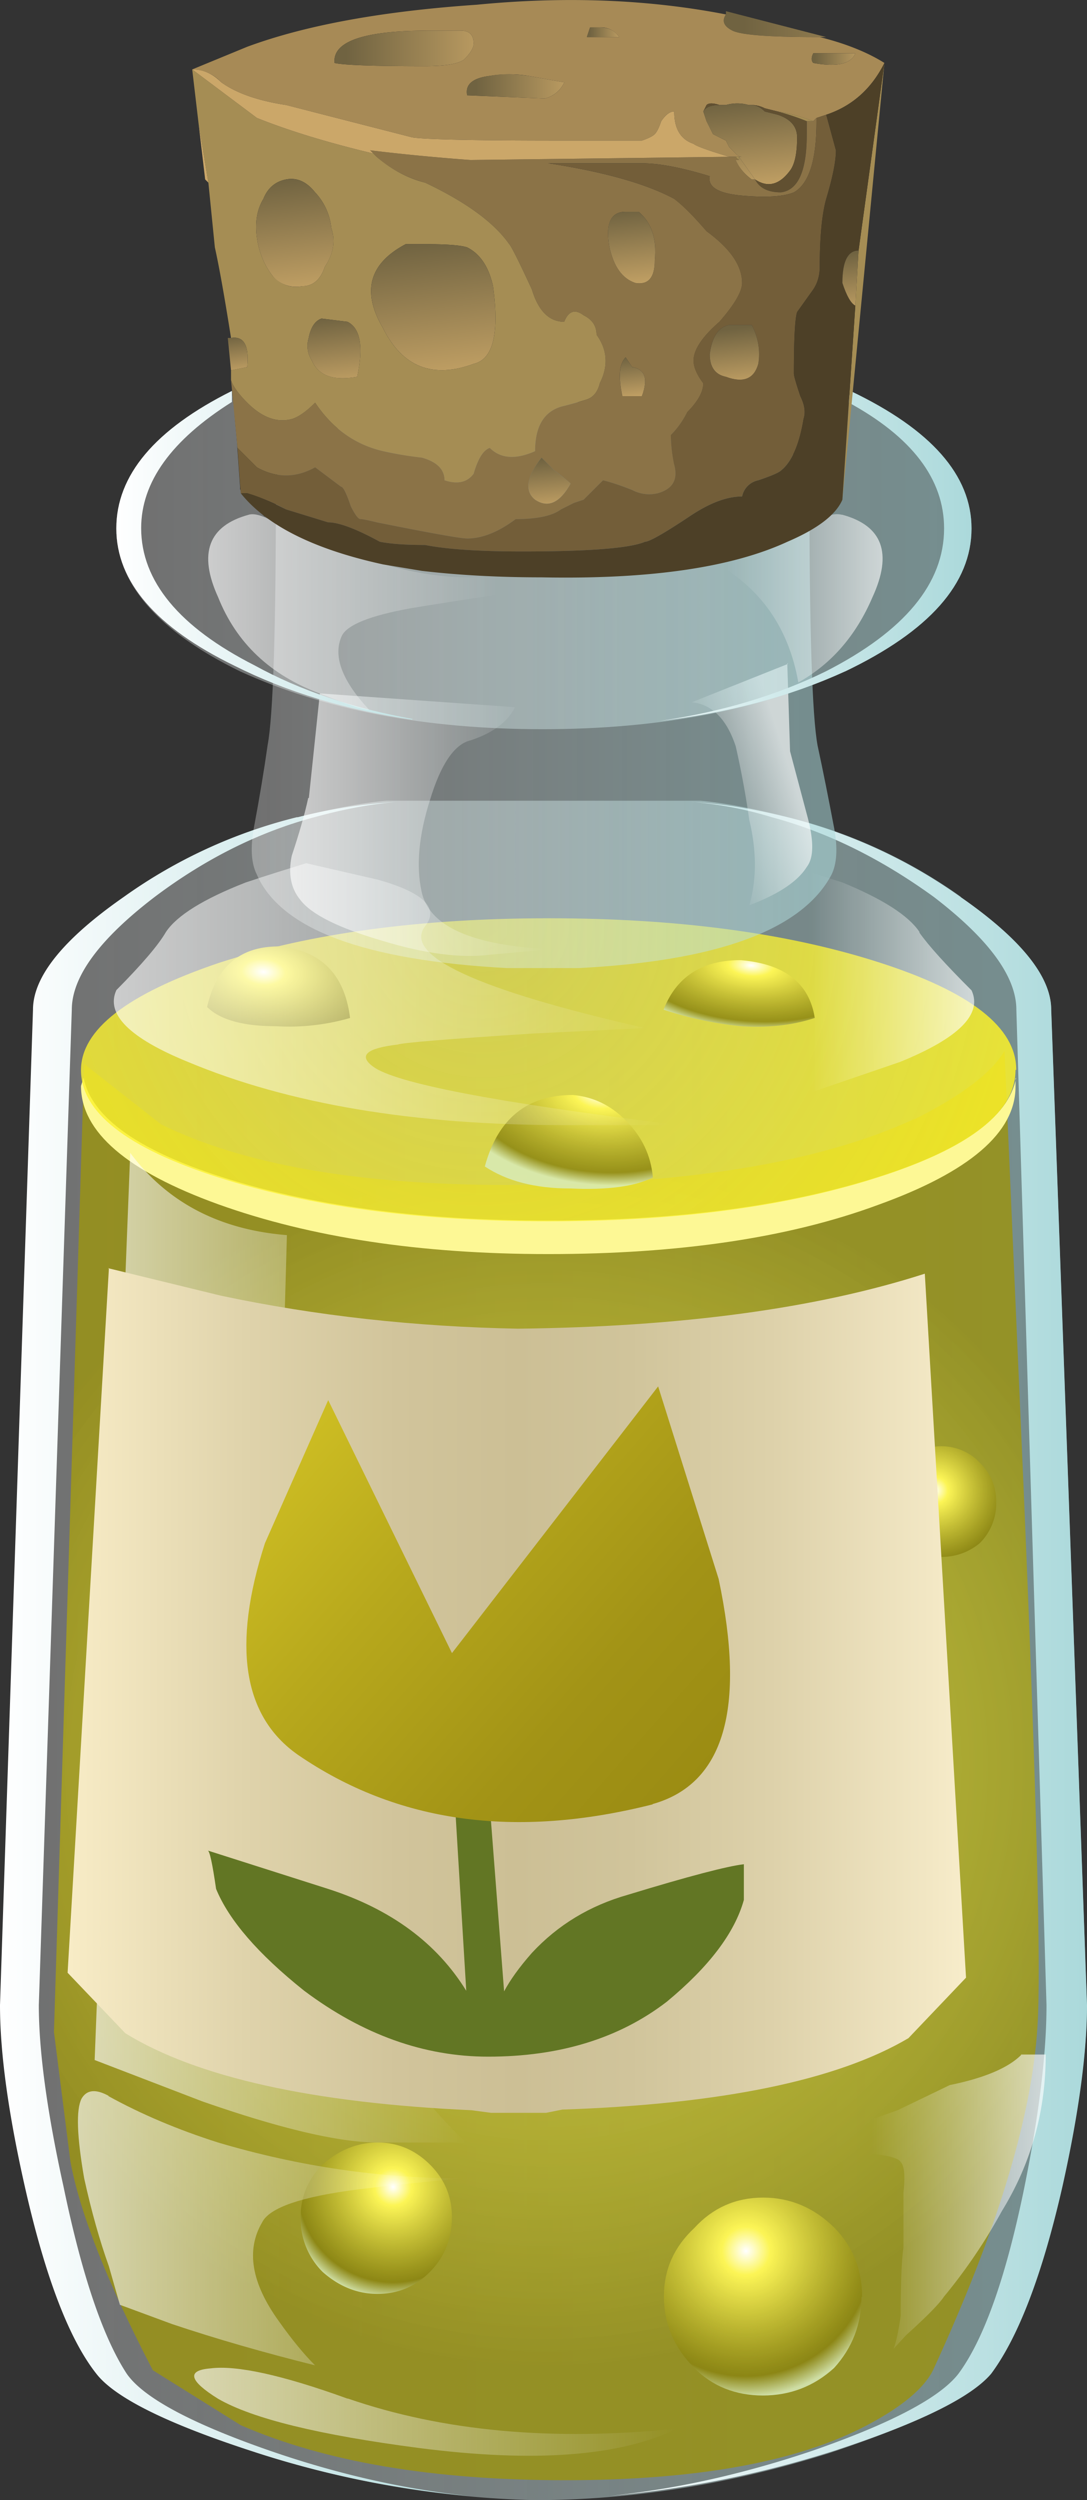
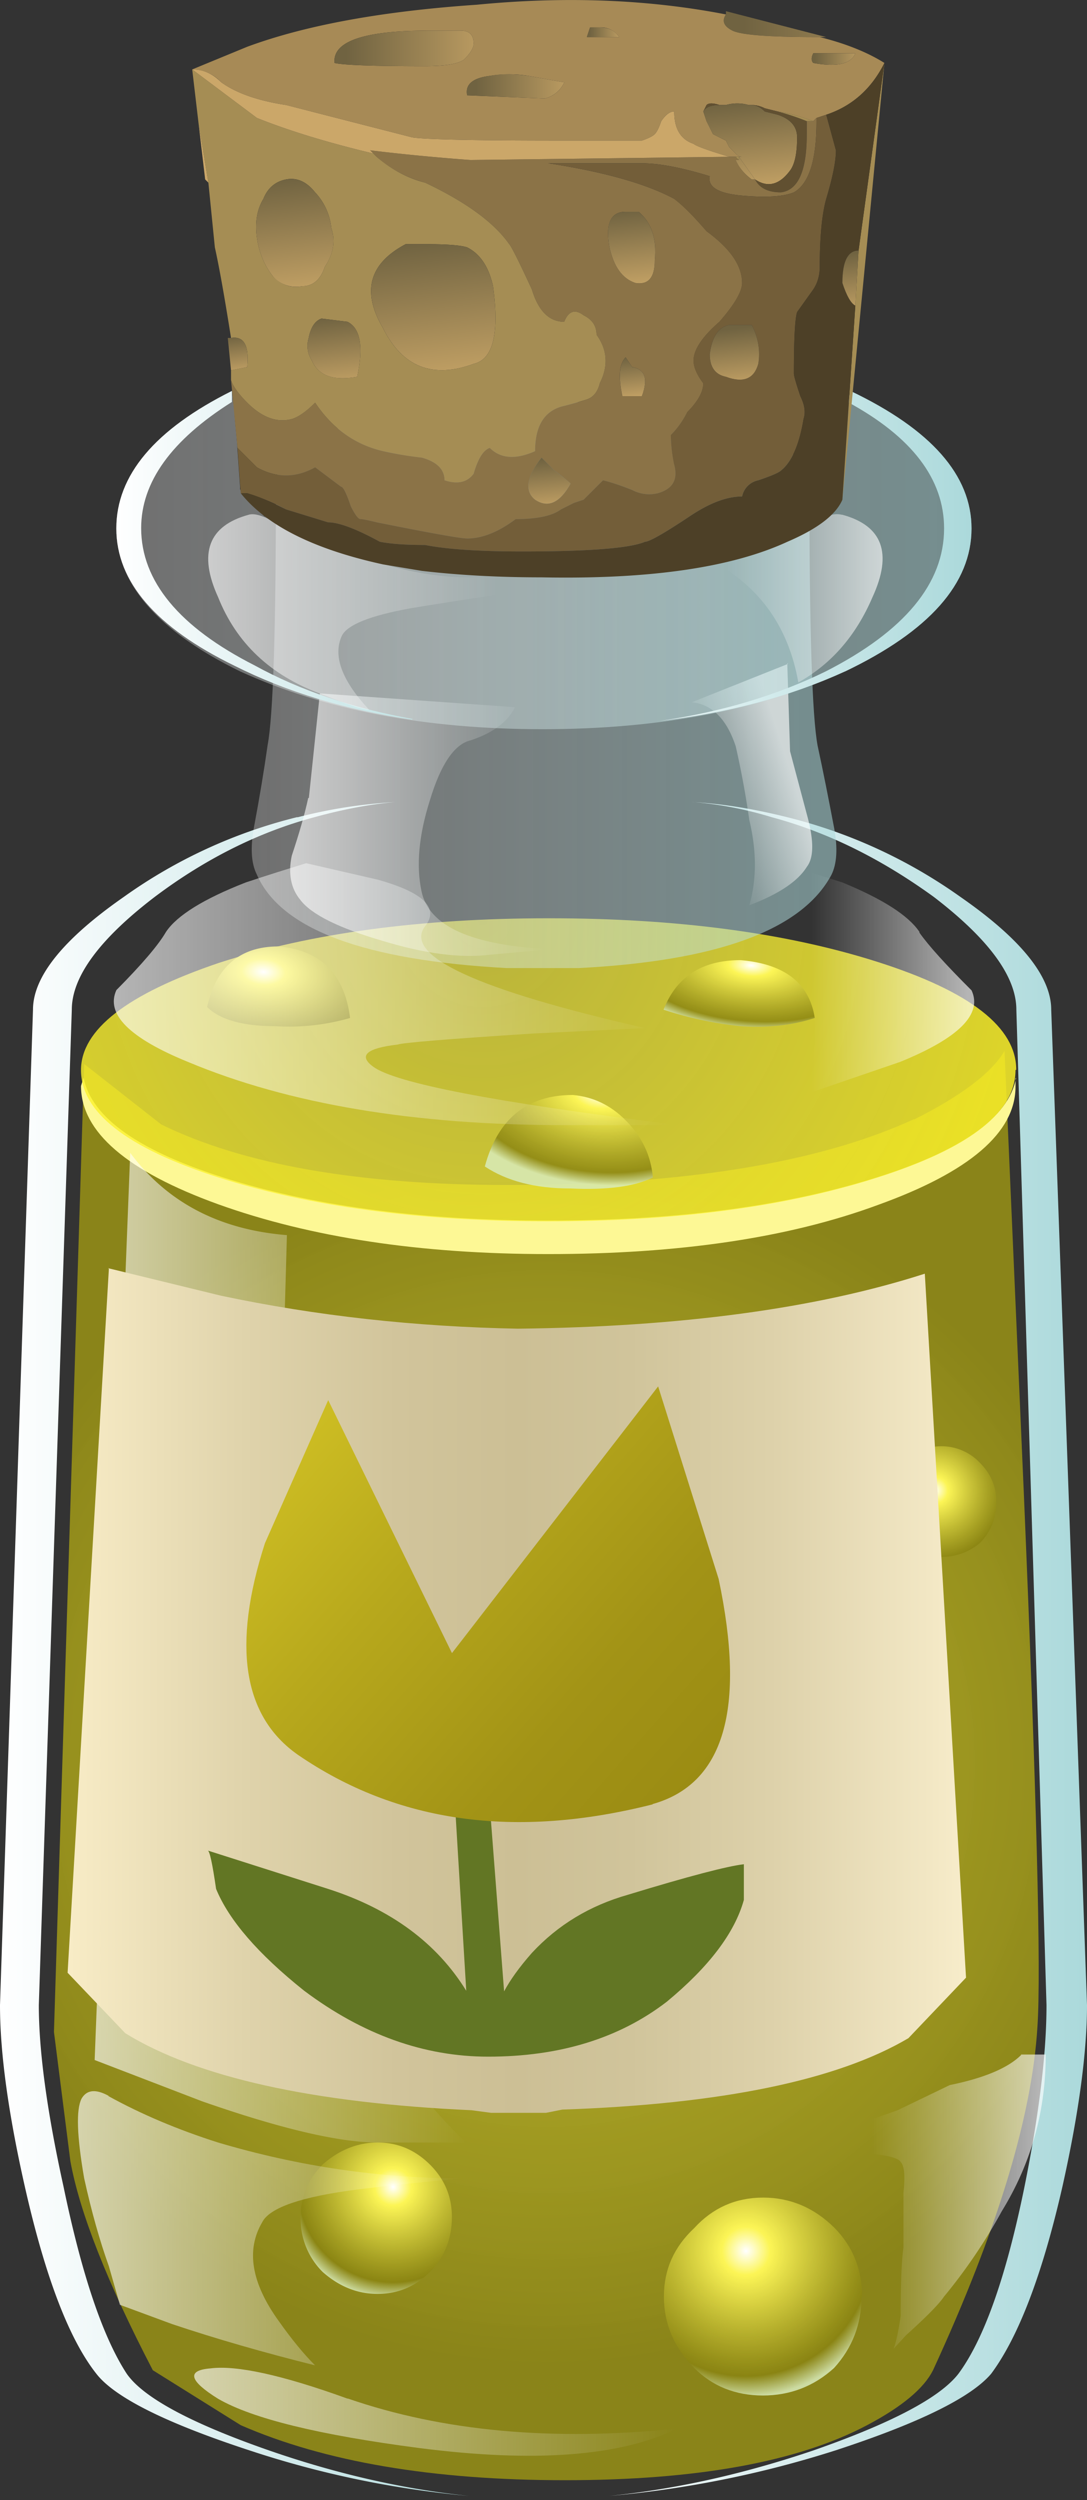
<svg xmlns="http://www.w3.org/2000/svg" viewBox="0 0 16.802 38.639">
  <rect x="0" y="0" width="16.802" height="38.639" fill="#333333" stroke="none" />
  <g transform="translate(-1.429 -6.777)">
    <linearGradient id="a" y2="776.65" gradientUnits="userSpaceOnUse" x2="273.3" gradientTransform="matrix(.85 0 0 .85 -214.45 -627.85)" y1="776.65" x1="254.1">
      <stop stop-color="#fff" stop-opacity=".298" offset="0" />
      <stop stop-color="#ABD9DB" stop-opacity=".549" offset="1" />
    </linearGradient>
-     <path d="M16.275 20.64c.936.65 1.402 1.232 1.402 1.742l.553 15.384c0 .71-.128 1.644-.383 2.806-.31 1.36-.68 2.323-1.104 2.89-.312.368-1.147.78-2.508 1.232-1.53.48-3.045.723-4.547.723a14.954 14.954 0 01-4.377-.765c-1.3-.425-2.09-.822-2.38-1.19-.42-.538-.79-1.502-1.1-2.89-.25-1.134-.38-2.068-.38-2.806l.51-15.384c0-.51.47-1.09 1.405-1.742a7.875 7.875 0 012.678-1.233c.567-.142 1.02-.227 1.36-.255h4.846c.34.028.793.113 1.36.255a7.858 7.858 0 012.675 1.233z" fill="url(#a)" fill-rule="evenodd" />
    <radialGradient id="b" gradientUnits="userSpaceOnUse" cy="778.75" cx="263.91" gradientTransform="matrix(.85 0 0 -.85 -214.45 695.99)" r="11.164">
      <stop stop-color="#FBF128" stop-opacity=".667" offset="0" />
      <stop stop-color="#999214" stop-opacity=".847" offset=".988" />
    </radialGradient>
    <path d="M15.553 24.082c.737-.37 1.204-.723 1.403-1.063l.297 6.8c.198 4.67.27 7.43.212 8.28-.084 1.39-.623 3.16-1.614 5.31-.14.28-.48.565-1.02.85-1.07.566-2.63.85-4.67.85s-3.71-.283-5.01-.85l-1.36-.85c-.707-1.36-1.13-2.438-1.274-3.23l-.254-1.998.467-14.96 1.19.934c1.273.624 3.06.936 5.353.936 2.72 0 4.815-.34 6.29-1.02z" fill="url(#b)" fill-rule="evenodd" />
    <path d="M17.126 23.444v.128c0 .708-.71 1.317-2.125 1.827-1.38.51-3.08.76-5.1.76-1.98 0-3.68-.26-5.1-.77-1.41-.51-2.12-1.12-2.12-1.828l.04-.13c.12.624.87 1.148 2.25 1.573s3.04.637 4.93.637c1.93 0 3.59-.21 4.98-.636 1.39-.424 2.14-.95 2.254-1.57z" fill="#fdf895" fill-rule="evenodd" />
    <radialGradient id="c" gradientUnits="userSpaceOnUse" cy="535.08" cx="604.34" gradientTransform="matrix(.74 .419 .419 -.74 -662.52 163.74)" r="9.896">
      <stop stop-color="#FCF33F" stop-opacity=".667" offset="0" />
      <stop stop-color="#FBF128" stop-opacity=".847" offset=".988" />
    </radialGradient>
    <path d="M17.126 23.316c0 .65-.71 1.204-2.125 1.657-1.41.453-3.11.68-5.1.68-1.98 0-3.68-.227-5.1-.68-1.41-.453-2.12-1.006-2.12-1.657 0-.624.71-1.175 2.13-1.657 1.417-.46 3.117-.69 5.1-.69s3.684.226 5.1.68c1.417.454 2.126 1.006 2.126 1.66z" fill="url(#c)" fill-rule="evenodd" />
    <radialGradient id="d" gradientUnits="userSpaceOnUse" cy="163.71" cx="812.25" gradientTransform="matrix(.422 .738 .738 -.422 -456.08 -489.78)" r="2.016">
      <stop stop-color="#fff" offset="0" />
      <stop stop-color="#FCF556" offset=".165" />
      <stop stop-color="#8A8411" stop-opacity=".847" offset=".859" />
      <stop stop-color="#D8EBBA" stop-opacity=".847" offset="1" />
    </radialGradient>
    <path d="M8.414 41.04c0 .338-.114.622-.34.85s-.496.34-.808.34-.594-.114-.85-.34a1.157 1.157 0 01-.34-.85c0-.314.114-.582.34-.81.256-.226.54-.34.85-.34.312 0 .58.114.808.34s.34.497.34.81z" fill="url(#d)" fill-rule="evenodd" />
    <radialGradient id="e" gradientUnits="userSpaceOnUse" cy="157.8" cx="816.94" gradientTransform="matrix(.421 .738 .738 -.421 -447.43 -494.9)" r="2.648">
      <stop stop-color="#fff" offset="0" />
      <stop stop-color="#FCF556" offset=".165" />
      <stop stop-color="#8A8411" stop-opacity=".847" offset=".859" />
      <stop stop-color="#D8EBBA" stop-opacity=".847" offset="1" />
    </radialGradient>
    <path d="M14.746 42.27c0 .426-.142.794-.425 1.105-.31.283-.68.425-1.1.425s-.78-.142-1.06-.425c-.31-.312-.47-.68-.47-1.104s.16-.77.47-1.06c.284-.31.638-.47 1.064-.47.425 0 .793.16 1.105.47.283.29.425.64.425 1.07z" fill="url(#e)" fill-rule="evenodd" />
    <radialGradient id="f" gradientUnits="userSpaceOnUse" cy="146.73" cx="806.49" gradientTransform="matrix(.42 .739 .739 -.42 -431.28 -504.56)" r="1.467">
      <stop stop-color="#fff" offset="0" />
      <stop stop-color="#FCF556" offset=".165" />
      <stop stop-color="#8A8411" stop-opacity=".847" offset=".859" />
      <stop stop-color="#D8EBBA" stop-opacity=".847" offset="1" />
    </radialGradient>
    <path d="M16.828 29.99a.867.867 0 01-.255.637.913.913 0 01-.596.212c-.565 0-.85-.29-.85-.85 0-.23.085-.43.256-.6a.818.818 0 011.19-.007c.17.17.255.37.255.596z" fill="url(#f)" fill-rule="evenodd" />
    <radialGradient id="g" gradientUnits="userSpaceOnUse" cy="-314.73" cx="742.76" gradientTransform="matrix(-.063 .848 1.436 .106 504.25 -574.7)" r="1.429">
      <stop stop-color="#fff" offset="0" />
      <stop stop-color="#FCF556" offset=".165" />
      <stop stop-color="#8A8411" stop-opacity=".847" offset=".859" />
      <stop stop-color="#D8EBBA" stop-opacity=".847" offset="1" />
    </radialGradient>
    <path d="M5.693 22.637c-.51 0-.864-.1-1.063-.297.142-.624.51-.936 1.105-.936.65.058 1.02.425 1.105 1.106a3.4 3.4 0 01-1.147.127z" fill="url(#g)" fill-rule="evenodd" />
    <radialGradient id="h" gradientUnits="userSpaceOnUse" cy="-315.61" cx="743.06" gradientTransform="matrix(-.057 .848 1.428 .115 503.74 -570.14)" r="1.666">
      <stop stop-color="#fff" offset="0" />
      <stop stop-color="#FCF556" offset=".165" />
      <stop stop-color="#8A8411" stop-opacity=".847" offset=".859" />
      <stop stop-color="#D8EBBA" stop-opacity=".847" offset="1" />
    </radialGradient>
    <path d="M10.24 25.145c-.537 0-.977-.114-1.317-.34.2-.737.652-1.105 1.36-1.105.312.028.58.156.808.383.26.255.4.553.43.892-.28.14-.71.197-1.27.17z" fill="url(#h)" fill-rule="evenodd" />
    <radialGradient id="i" gradientUnits="userSpaceOnUse" cy="-321.73" cx="742.95" gradientTransform="matrix(-.061 .848 1.812 .131 641.33 -566.18)" r="1.178">
      <stop stop-color="#fff" offset="0" />
      <stop stop-color="#FCF556" offset=".165" />
      <stop stop-color="#8A8411" stop-opacity=".847" offset=".859" />
      <stop stop-color="#D8EBBA" stop-opacity=".847" offset="1" />
    </radialGradient>
    <path d="M12.876 22.637a5.602 5.602 0 01-1.19-.255c.198-.51.596-.766 1.19-.766.68.058 1.063.354 1.147.894-.34.113-.722.155-1.147.127z" fill="url(#i)" fill-rule="evenodd" />
    <linearGradient id="j" y2="776.6" gradientUnits="userSpaceOnUse" x2="262.47" gradientTransform="matrix(.85 0 0 .85 -214.45 -627.85)" y1="776.6" x1="255.72">
      <stop stop-color="#fff" stop-opacity=".639" offset="0" />
      <stop stop-color="#fff" stop-opacity="0" offset="1" />
    </linearGradient>
    <path d="M3.44 24.592c.568.765 1.376 1.19 2.424 1.274l-.042 1.487a95.292 95.292 0 01-.425 4.675c-.2 1.758.283 3.6 1.444 5.525.57.964 1.17 1.743 1.79 2.337H7.27c-.595 0-1.5-.212-2.72-.638l-1.658-.637.55-14.023z" fill="url(#j)" fill-rule="evenodd" />
    <linearGradient id="k" y2="776.62" gradientUnits="userSpaceOnUse" x2="263.71" gradientTransform="matrix(.85 0 0 .85 -214.45 -627.85)" y1="776.62" x1="253.99">
      <stop stop-color="#fff" offset="0" />
      <stop stop-color="#ABD9DB" offset="1" />
    </linearGradient>
    <path d="M6.034 19.407a7.678 7.678 0 011.508-.234c-.37.03-.786.106-1.253.234-.85.227-1.68.638-2.47 1.233-.85.65-1.28 1.232-1.28 1.742l-.51 15.384c0 .71.126 1.644.382 2.806.282 1.36.607 2.323.976 2.89.254.368.99.766 2.21 1.19 1.04.36 2.066.595 3.08.7a15.007 15.007 0 01-3.38-.7c-1.3-.425-2.096-.822-2.38-1.19-.424-.538-.79-1.502-1.104-2.89-.256-1.134-.384-2.068-.384-2.806l.51-15.384c0-.51.467-1.09 1.402-1.742a7.841 7.841 0 012.677-1.233z" fill="url(#k)" fill-rule="evenodd" />
    <linearGradient id="l" y2="776.62" gradientUnits="userSpaceOnUse" x2="273.73" gradientTransform="matrix(.85 0 0 .85 -214.45 -627.85)" y1="776.62" x1="263.88">
      <stop stop-color="#fff" offset="0" />
      <stop stop-color="#ABD9DB" offset="1" />
    </linearGradient>
    <path d="M12.132 19.173c.448.024.938.102 1.466.234a7.892 7.892 0 012.678 1.233c.936.65 1.402 1.232 1.402 1.742l.553 15.384c0 .71-.12 1.644-.38 2.806-.31 1.36-.68 2.323-1.1 2.89-.31.368-1.12.766-2.42 1.19a16.09 16.09 0 01-3.484.7c1.034-.105 2.08-.34 3.145-.7 1.22-.425 1.97-.822 2.253-1.19.397-.538.737-1.502 1.02-2.89.228-1.134.34-2.068.34-2.806l-.466-15.384c0-.51-.425-1.09-1.275-1.742-.82-.595-1.656-1.006-2.506-1.233a5.733 5.733 0 00-1.213-.234z" fill="url(#l)" fill-rule="evenodd" />
    <linearGradient id="m" y2="764.72" gradientUnits="userSpaceOnUse" x2="266.17" gradientTransform="matrix(.85 0 0 .85 -214.45 -627.85)" y1="764.72" x1="256.03">
      <stop stop-color="#fff" stop-opacity=".639" offset="0" />
      <stop stop-color="#fff" stop-opacity="0" offset="1" />
    </linearGradient>
    <path d="M11.813 24.166h-1.657c-2.324 0-4.264-.325-5.822-.977-.907-.37-1.275-.74-1.106-1.11.397-.4.652-.7.766-.898.17-.255.58-.51 1.232-.765.34-.114.652-.21.935-.298l1.11.255c.71.2.95.44.728.72-.34.454.793.98 3.4 1.573l-1.742.085c-1.303.084-1.997.14-2.082.17-.48.056-.61.17-.38.34.34.255 1.882.553 4.63.892z" fill="url(#m)" fill-rule="evenodd" />
    <linearGradient id="n" y2="790.49" gradientUnits="userSpaceOnUse" x2="266.28" gradientTransform="matrix(.85 0 0 .85 -214.45 -627.85)" y1="790.49" x1="257.53">
      <stop stop-color="#fff" stop-opacity=".639" offset="0" />
      <stop stop-color="#fff" stop-opacity="0" offset="1" />
    </linearGradient>
    <path d="M6.798 43.844c1.473.51 3.173.666 5.1.467-.88.43-2.21.53-3.995.3-1.53-.2-2.564-.45-3.102-.76-.45-.28-.49-.44-.12-.47.4-.052 1.107.1 2.127.47z" fill="url(#n)" fill-rule="evenodd" />
    <linearGradient id="o" y2="-764.45" gradientUnits="userSpaceOnUse" x2="-268.73" gradientTransform="matrix(-.85 0 0 -.85 -214.45 -627.85)" y1="-764.45" x1="-271.58">
      <stop stop-color="#fff" stop-opacity=".639" offset="0" />
      <stop stop-color="#fff" stop-opacity="0" offset="1" />
    </linearGradient>
    <path d="M15.64 21.19c.14.2.41.498.807.894.17.368-.198.736-1.105 1.105l-1.488.51c.227-.63.227-1.27 0-1.92s-.623-1.15-1.19-1.49l.852-.17.935.297c.62.255 1.02.51 1.19.764z" fill="url(#o)" fill-rule="evenodd" />
    <linearGradient id="p" y2="787.16" gradientUnits="userSpaceOnUse" x2="262.4" gradientTransform="matrix(.85 0 0 .85 -214.45 -627.85)" y1="787.16" x1="255.4">
      <stop stop-color="#fff" stop-opacity=".639" offset="0" />
      <stop stop-color="#fff" stop-opacity="0" offset="1" />
    </linearGradient>
    <path d="M3.1 39.17c.51.282 1.078.522 1.7.72 1.248.37 2.508.554 3.783.554-.623.056-1.16.114-1.615.17-.878.112-1.374.282-1.487.51-.25.425-.17.935.26 1.53.2.283.388.51.558.68-.793-.198-1.53-.41-2.21-.638l-.807-.298-.17-.595c-.142-.396-.27-.85-.382-1.36-.113-.65-.127-1.063-.04-1.232.082-.14.224-.15.422-.04z" fill="url(#p)" fill-rule="evenodd" />
    <linearGradient id="q" y2="-786.68" gradientUnits="userSpaceOnUse" x2="-269.83" gradientTransform="matrix(-.85 0 0 -.85 -214.45 -627.85)" y1="-786.68" x1="-272.88">
      <stop stop-color="#fff" stop-opacity=".639" offset="0" />
      <stop stop-color="#fff" stop-opacity="0" offset="1" />
    </linearGradient>
    <path d="M17.21 38.53h.383c0 .88-.227 1.687-.68 2.423a8.398 8.398 0 01-.892 1.318c-.08.12-.28.32-.59.6-.07.078-.14.15-.19.21.05-.14.08-.31.11-.51 0-.51.014-.86.043-1.06v-.85c.028-.252.014-.41-.043-.47-.028-.052-.17-.1-.426-.123-.622.058-1.09.058-1.4 0 .198-.14.495-.27.89-.38.2-.058.498-.156.895-.3l.8-.386c.54-.11.904-.267 1.103-.465z" fill="url(#q)" fill-rule="evenodd" />
    <linearGradient id="r" y2="759.1" gradientUnits="userSpaceOnUse" x2="268.91" gradientTransform="matrix(.85 0 0 .85 -214.45 -627.85)" y1="759.1" x1="258.59">
      <stop stop-color="#fff" stop-opacity=".298" offset="0" />
      <stop stop-color="#ABD9DB" stop-opacity=".549" offset="1" />
    </linearGradient>
    <path d="M9.476 12.99l.34.042.34-.042c1.077 0 1.983.127 2.72.382.71.255 1.064.552 1.064.893 0 2.238.042 3.584.127 4.037.086.397.17.822.256 1.275.057.31.042.552-.043.722-.454.85-1.757 1.33-3.91 1.44H9.264c-2.21-.12-3.5-.6-3.867-1.45-.085-.17-.1-.41-.043-.723.085-.454.156-.878.212-1.275.086-.454.128-1.8.128-4.038 0-.34.354-.64 1.063-.894.735-.255 1.642-.382 2.72-.382z" fill="url(#r)" fill-rule="evenodd" />
    <linearGradient id="s" y2="761.64" gradientUnits="userSpaceOnUse" x2="263.88" gradientTransform="matrix(.85 0 0 .85 -214.45 -627.85)" y1="761.64" x1="259.33">
      <stop stop-color="#fff" stop-opacity=".639" offset="0" />
      <stop stop-color="#fff" stop-opacity="0" offset="1" />
    </linearGradient>
    <path d="M6.203 19.11l.17-1.616 3.017.213c-.113.227-.34.396-.68.51-.255.057-.468.368-.638.935-.17.538-.212 1.006-.127 1.402.113.54.778.836 1.997.894l-.935.084c-.454.057-1.006-.014-1.658-.212-.68-.198-1.11-.41-1.28-.638-.14-.17-.19-.396-.13-.68.113-.34.2-.638.254-.892z" fill="url(#s)" fill-rule="evenodd" />
    <linearGradient id="t" y2="-806.42" gradientUnits="userSpaceOnUse" x2="-20.282" gradientTransform="rotate(162.13 -57.835 -330.782) scale(.85)" y1="-806.42" x1="-21.91">
      <stop stop-color="#fff" stop-opacity=".639" offset="0" />
      <stop stop-color="#fff" stop-opacity="0" offset="1" />
    </linearGradient>
    <path d="M13.598 17.027l.043 1.36.26.978c.11.397.11.666 0 .808-.14.227-.44.425-.89.595.115-.396.115-.836 0-1.317a14.06 14.06 0 00-.21-1.14c-.14-.422-.367-.65-.68-.68l1.49-.594z" fill="url(#t)" fill-rule="evenodd" />
    <linearGradient id="u" y2="756.83" gradientUnits="userSpaceOnUse" x2="271.62" gradientTransform="matrix(.85 0 0 .85 -214.45 -627.85)" y1="756.83" x1="256.1">
      <stop stop-color="#fff" stop-opacity=".298" offset="0" />
      <stop stop-color="#ABD9DB" stop-opacity=".549" offset="1" />
    </linearGradient>
    <path d="M14.576 12.82c1.246.594 1.87 1.302 1.87 2.124 0 .85-.652 1.586-1.956 2.21-1.303.594-2.86.893-4.675.893-1.813 0-3.37-.298-4.675-.894-1.275-.623-1.913-1.36-1.913-2.21 0-.82.595-1.53 1.786-2.124l.042.34v.04l.042.46v.04l.042.595v.042l.04.084.34.34h.04l.13.086.04.04.51.255.25.085h.085l.382.126.296.043.47.126h.17l.38.04.17.04.47.044h.17c.31 0 .55.014.72.043 1.643.03 2.903-.17 3.78-.596.456-.197.74-.41.85-.636v-.34l.135-1.315z" fill="url(#u)" fill-rule="evenodd" />
    <linearGradient id="v" y2="756.75" gradientUnits="userSpaceOnUse" x2="271.64" gradientTransform="matrix(.85 0 0 .85 -214.45 -627.85)" y1="756.75" x1="263.86">
      <stop stop-color="#fff" offset="0" />
      <stop stop-color="#ABD9DB" offset="1" />
    </linearGradient>
    <path d="M14.49 17.154c-.846.387-1.802.642-2.868.766.952-.138 1.81-.394 2.57-.766 1.22-.623 1.83-1.36 1.83-2.21 0-.764-.498-1.416-1.49-1.954l.044-.17c1.246.595 1.87 1.303 1.87 2.125 0 .85-.652 1.586-1.956 2.21z" fill="url(#v)" fill-rule="evenodd" />
    <linearGradient id="w" y2="756.74" gradientUnits="userSpaceOnUse" x2="263.53" gradientTransform="matrix(.85 0 0 .85 -214.45 -627.85)" y1="756.74" x1="256.08">
      <stop stop-color="#fff" offset="0" />
      <stop stop-color="#ABD9DB" offset="1" />
    </linearGradient>
    <path d="M7.797 17.898c-1.022-.15-1.936-.426-2.74-.83-1.22-.594-1.83-1.302-1.83-2.124s.596-1.53 1.787-2.125v.17c-.936.59-1.403 1.24-1.403 1.95 0 .82.59 1.53 1.75 2.12.71.39 1.525.665 2.446.83z" fill="url(#w)" fill-rule="evenodd" />
    <linearGradient id="x" y2="757.77" gradientUnits="userSpaceOnUse" x2="263.03" gradientTransform="matrix(.85 0 0 .85 -214.45 -627.85)" y1="757.77" x1="257.78">
      <stop stop-color="#fff" stop-opacity=".639" offset="0" />
      <stop stop-color="#fff" stop-opacity="0" offset="1" />
    </linearGradient>
    <path d="M9.094 15.667l.042.298c-.566.085-1.02.156-1.36.213-.623.113-.978.254-1.063.425-.142.31 0 .694.425 1.147-.085 0-.34-.084-.765-.255-.765-.283-1.29-.78-1.572-1.487-.31-.68-.15-1.105.47-1.275.09-.028.23.014.43.128.34.17.72.33 1.15.47.85.31 1.602.43 2.254.34z" fill="url(#x)" fill-rule="evenodd" />
    <linearGradient id="y" y2="757.52" gradientUnits="userSpaceOnUse" x2="267.19" gradientTransform="matrix(.85 0 0 .85 -214.45 -627.85)" y1="757.52" x1="270.01">
      <stop stop-color="#fff" stop-opacity=".639" offset="0" />
      <stop stop-color="#fff" stop-opacity="0" offset="1" />
    </linearGradient>
    <path d="M14.448 14.732c.623.17.78.595.467 1.275-.255.595-.637 1.034-1.146 1.317-.15-.85-.59-1.473-1.32-1.87l.42-.127c.394-.142.78-.298 1.145-.467.17-.114.31-.156.424-.128z" fill="url(#y)" fill-rule="evenodd" />
    <linearGradient id="z" y2="-7.15" gradientUnits="userSpaceOnUse" x2="-12.925" gradientTransform="scale(-1)" y1="-7.15" x1="-16.275">
      <stop stop-color="#C1A064" offset="0" />
      <stop stop-color="#706341" offset="1" />
    </linearGradient>
    <path d="M14.1 7.35h-.05c-.733 0-1.166-.033-1.3-.1s-.167-.15-.1-.25v-.05l1.55.4h-.1z" fill="url(#z)" fill-rule="evenodd" />
    <path d="M4.4 7.85l.85-.35c.9-.333 2.083-.55 3.55-.65 1.367-.133 2.65-.083 3.85.15-.067.1-.034.183.1.25s.566.1 1.3.1h.05c.4.1.733.233 1 .4-.2.4-.5.667-.9.8l-.15.05-.05.05a2.679 2.679 0 00-.55-.15l-.2-.05a.439.439 0 00-.2-.05H13a.628.628 0 00-.35 0h-.1c-.1-.033-.166-.033-.2 0l-.05.1.05.15.1.2.2.1.05.1.1.1c.033.032.066.05.102.05H12.7c-.334-.1-.517-.167-.55-.2-.2-.067-.3-.233-.3-.5-.067 0-.134.05-.2.15-.034.1-.067.167-.1.2s-.1.066-.2.1H10.1c-1.333 0-2.1-.017-2.3-.05l-1.95-.5c-.434-.066-.767-.183-1-.35a.622.622 0 00-.45-.2zM14 7.6c-.033.066-.033.117 0 .15.366.067.583.017.65-.15H14zm-3-.25a.336.336 0 00-.3-.15h-.15l-.05.15h.5zm-2 .6c-.267.033-.383.133-.35.3l1.2.05a.447.447 0 00.3-.25l-.55-.1a1.818 1.818 0 00-.6 0zm-.95-.7c-1 0-1.483.167-1.45.5.133.033.6.05 1.4.05.3 0 .5-.033.6-.1.1-.1.15-.184.15-.25 0-.133-.067-.2-.2-.2h-.5z" fill="#a78a56" fill-rule="evenodd" />
    <linearGradient id="A" y2="-7.689" gradientUnits="userSpaceOnUse" x2="-14.025" gradientTransform="scale(-1)" y1="-7.689" x1="-14.775">
      <stop stop-color="#C1A064" offset="0" />
      <stop stop-color="#706341" offset="1" />
    </linearGradient>
    <path d="M14 7.6h.65c-.067.167-.284.217-.65.15-.033-.033-.033-.083 0-.15z" fill="url(#A)" fill-rule="evenodd" />
    <linearGradient id="B" y2="11.985" gradientUnits="userSpaceOnUse" x2="-9.707" gradientTransform="rotate(-96.31 0 0)" y1="11.985" x1="-11.065">
      <stop stop-color="#C1A064" offset="0" />
      <stop stop-color="#706341" offset="1" />
    </linearGradient>
    <path d="M13.05 8.4c.07.003.137.037.2.1l.2.05c.2.067.3.184.3.35 0 .233-.033.4-.1.5-.167.233-.35.283-.55.15l-.25-.35h.05c-.035 0-.068-.018-.1-.05l-.1-.1-.05-.1-.2-.1-.102-.2-.048-.15c.035-.067.12-.1.25-.1h.1a.628.628 0 01.35 0h.05z" fill="url(#B)" fill-rule="evenodd" />
    <path d="M12.3 8.5l.05-.1c.034-.033.1-.033.2 0-.13 0-.215.033-.25.1zm1.15 0c.133.033.283.083.45.15v.2c0 .566-.134.867-.4.9-.2 0-.333-.067-.4-.2.2.133.384.083.55-.15.067-.1.1-.267.1-.5 0-.167-.1-.283-.3-.35l-.2-.05a.3.3 0 00-.2-.1c.07 0 .138.02.2.05l.2.05z" fill="#615031" fill-rule="evenodd" />
    <path d="M13.9 8.65h.1l.05-.05v.05c0 .6-.116.967-.35 1.1-.167.067-.434.083-.8.05-.367-.033-.534-.133-.5-.3-.434-.133-.784-.2-1.05-.2H9.9c.866.133 1.517.317 1.95.55.133.1.3.267.5.5.366.267.55.533.55.8 0 .133-.117.333-.35.6-.268.233-.4.433-.4.6 0 .1.05.217.15.35 0 .133-.084.283-.25.45-.067.133-.15.25-.25.35 0 .133.016.283.05.45.066.233-.018.383-.25.45a.563.563 0 01-.4-.05 3.426 3.426 0 00-.45-.15l-.3.3-.15.05-.2.1c-.133.1-.367.15-.7.15-.267.2-.517.3-.75.3-.1 0-.566-.083-1.4-.25-.133-.033-.217-.05-.25-.05s-.083-.066-.15-.2c-.067-.2-.117-.3-.15-.3l-.4-.3c-.3.167-.6.167-.9 0l-.3-.3-.1-1.05c.033.1.117.217.25.35.233.233.467.317.7.25.1-.033.216-.117.35-.25.267.4.617.65 1.05.75.133.033.333.067.6.1.233.066.35.183.35.35.2.066.35.033.45-.1.067-.233.15-.367.25-.4.167.167.4.183.7.05 0-.4.15-.633.45-.7.133-.033.25-.066.35-.1s.167-.117.2-.25c.133-.267.116-.517-.05-.75 0-.133-.067-.233-.2-.3-.134-.1-.233-.066-.3.1-.233 0-.4-.167-.5-.5-.2-.433-.317-.667-.35-.7-.234-.333-.667-.65-1.3-.95a1.83 1.83 0 01-.75-.4l-.05-.05-.05-.05c.567.067 1.083.117 1.55.15l4-.05h.1l.05.05h-.05c.066.133.15.233.25.3h.05c.067.133.2.2.4.2.267-.033.4-.333.4-.9v-.2zm-2.8 1.4c-.233 0-.316.184-.25.55.067.3.2.483.4.55.2.033.3-.083.3-.35.033-.333-.05-.583-.25-.75h-.2zm-1.3 3.8c-.233.3-.267.517-.1.65.2.133.383.05.55-.25a2.92 2.92 0 00-.25-.2l-.2-.2zm1.25-.95h.3c.1-.267.05-.417-.15-.45l-.1-.15c-.1.1-.117.3-.05.6z" fill="#8b7347" fill-rule="evenodd" />
    <path d="M14 8.65h-.1a3.636 3.636 0 00-.45-.15c.2.033.383.083.55.15zm-9 4v-.15l.25-.05c.033-.333-.05-.483-.25-.45-.1-.633-.183-1.1-.25-1.4l-.1-1-.15-.9-.1-.85 1 .75c.5.2 1.1.383 1.8.55l.05.05c.233.2.483.333.75.4.633.3 1.066.617 1.3.95.033.034.15.267.35.7.1.333.268.5.5.5.067-.167.167-.2.3-.1.134.067.2.167.2.3.167.233.184.483.05.75-.032.133-.1.216-.2.25-.1.033-.216.066-.35.1-.3.067-.45.3-.45.7-.3.133-.533.117-.7-.05-.1.033-.183.167-.25.4-.1.133-.25.167-.45.1 0-.167-.117-.284-.35-.35a5.454 5.454 0 01-.6-.1c-.433-.1-.783-.35-1.05-.75-.133.133-.25.217-.35.25-.233.067-.467-.017-.7-.25-.133-.133-.217-.25-.25-.35zm7.85-3.45v.05l-.05-.05h.05zm2.25-1.45l-.65 6.75.2-3 .05-.85.4-2.9zm-9.6 2.1c-.1.167-.133.367-.1.6s.117.433.25.6c.133.133.283.184.45.15.167 0 .283-.1.35-.3.133-.2.167-.4.1-.6a.94.94 0 00-.25-.55c-.133-.167-.283-.233-.45-.2s-.283.133-.35.3zm.75 2.5c.1.233.333.316.7.25.1-.467.05-.75-.15-.85l-.4-.05c-.1.033-.167.133-.2.3a.42.42 0 00.05.35zm1.45-1.8c-.567.3-.684.733-.35 1.3.3.6.767.783 1.4.55.3-.066.4-.467.3-1.2-.066-.3-.2-.5-.4-.6-.1-.033-.316-.05-.65-.05h-.3z" fill="#a58d54" fill-rule="evenodd" />
    <linearGradient id="C" y2="11.832" gradientUnits="userSpaceOnUse" x2="-9.74" gradientTransform="rotate(-96.31 0 0)" y1="11.832" x1="-11.098">
      <stop stop-color="#C1A064" offset="0" />
      <stop stop-color="#706341" offset="1" />
    </linearGradient>
    <path d="M12.85 9.25V9.2l.25.35h-.05a.747.747 0 01-.25-.3h.05z" fill="url(#C)" fill-rule="evenodd" />
    <path d="M5.15 14.4l-.05-.7.3.3c.3.167.6.167.9 0l.4.3c.033 0 .083.1.15.3.066.133.117.2.15.2s.117.017.25.05c.833.167 1.3.25 1.4.25.233 0 .484-.1.75-.3.333 0 .566-.05.7-.15l.2-.1.15-.05.3-.3c.133.033.282.083.45.15a.564.564 0 00.398.05c.233-.066.317-.217.25-.45a2.35 2.35 0 01-.05-.45c.1-.1.184-.217.25-.35.167-.167.25-.316.25-.45-.1-.133-.15-.25-.15-.35 0-.167.134-.367.4-.6.233-.267.35-.467.35-.6 0-.267-.183-.533-.55-.8-.2-.233-.366-.4-.5-.5-.43-.233-1.08-.417-1.948-.55h1.45c.266 0 .616.067 1.05.2-.034.167.133.267.5.3.366.034.633.017.8-.05.233-.133.35-.5.35-1.1V8.6l.15-.05.15.55c0 .167-.05.417-.15.75-.065.233-.1.583-.1 1.05 0 .133-.033.25-.1.35l-.25.35c-.033.1-.05.417-.05.95 0 .034.033.15.1.35.066.133.084.25.05.35-.066.4-.183.667-.35.8-.033.034-.15.083-.35.15a.32.32 0 00-.25.25c-.233 0-.5.1-.8.3-.4.267-.634.4-.7.4-.233.1-.867.15-1.9.15-.667 0-1.167-.033-1.5-.1-.3 0-.533-.017-.7-.05-.367-.2-.633-.3-.8-.3l-.65-.2a3.342 3.342 0 00-.6-.25h-.1zm7.9-2.6h-.35c-.167.034-.267.184-.3.45 0 .2.083.317.25.35.267.1.433.033.5-.2.034-.2 0-.4-.1-.6z" fill="#735e39" fill-rule="evenodd" />
    <path d="M15.1 7.75l-.4 2.9c-.166 0-.25.167-.25.5.067.2.134.317.2.35l-.2 3c-.1.233-.383.45-.85.65-.866.4-2.133.583-3.8.55-.666 0-1.283-.034-1.85-.1l-.6-.1c-1.067-.233-1.8-.6-2.2-1.1h.1c.133.033.333.117.6.25l.65.2c.167 0 .433.1.8.3.167.033.4.05.7.05.333.066.833.1 1.5.1 1.033 0 1.667-.05 1.9-.15.066 0 .3-.133.7-.4.3-.2.566-.3.8-.3a.32.32 0 01.25-.25c.2-.067.316-.117.35-.15.167-.133.283-.4.35-.8.034-.1.017-.217-.05-.35-.066-.2-.1-.316-.1-.35 0-.533.017-.85.05-.95l.25-.35c.066-.1.1-.217.1-.35 0-.467.034-.816.1-1.05.1-.333.15-.583.15-.75l-.15-.55c.4-.133.7-.4.9-.8z" fill="#4d4027" fill-rule="evenodd" />
    <linearGradient id="D" y2="-7.275" gradientUnits="userSpaceOnUse" x2="-10.55" gradientTransform="scale(-1)" y1="-7.275" x1="-11.05">
      <stop stop-color="#C1A064" offset="0" />
      <stop stop-color="#706341" offset="1" />
    </linearGradient>
    <path d="M11 7.35h-.5l.05-.15h.15c.133 0 .234.05.3.15z" fill="url(#D)" fill-rule="evenodd" />
    <path d="M7.2 9.15c-.7-.167-1.3-.35-1.8-.55l-1-.75c.167 0 .317.066.45.2.233.167.566.284 1 .35l1.95.5c.2.033.967.05 2.3.05h1.25c.1-.034.167-.067.2-.1s.066-.1.1-.2c.067-.1.134-.15.2-.15 0 .267.1.433.3.5.034.033.217.1.55.2l-4 .05a33.312 33.312 0 01-1.55-.15l.05.05zm-2.55.45l-.05-.05-.1-.85.15.9z" fill="#cba769" fill-rule="evenodd" />
    <linearGradient id="E" y2="9.99" gradientUnits="userSpaceOnUse" x2="-11.17" gradientTransform="rotate(-96.2 0 0)" y1="9.99" x1="-12.327">
      <stop stop-color="#C1A064" offset="0" />
      <stop stop-color="#706341" offset="1" />
    </linearGradient>
    <path d="M11.1 10.05h.2c.2.167.283.417.25.75 0 .267-.1.383-.3.35-.2-.066-.333-.25-.4-.55-.067-.367.016-.55.25-.55z" fill="url(#E)" fill-rule="evenodd" />
    <linearGradient id="F" y2="11.309" gradientUnits="userSpaceOnUse" x2="-13.234" gradientTransform="scale(-1) rotate(83.46 0 0)" y1="11.309" x1="-14.114">
      <stop stop-color="#C1A064" offset="0" />
      <stop stop-color="#706341" offset="1" />
    </linearGradient>
    <path d="M13.05 11.8c.1.2.134.4.1.6-.066.233-.232.3-.5.2-.166-.033-.25-.15-.25-.35.034-.267.134-.417.3-.45h.35z" fill="url(#F)" fill-rule="evenodd" />
    <linearGradient id="G" y2="13.319" gradientUnits="userSpaceOnUse" x2="-12.189" gradientTransform="scale(-1) rotate(83.86)" y1="13.319" x1="-13.12">
      <stop stop-color="#C1A064" offset="0" />
      <stop stop-color="#706341" offset="1" />
    </linearGradient>
    <path d="M14.7 10.65l-.05.85c-.067-.033-.134-.15-.2-.35 0-.333.083-.5.25-.5z" fill="url(#G)" fill-rule="evenodd" />
    <linearGradient id="H" y2="3.484" gradientUnits="userSpaceOnUse" x2="-12.517" gradientTransform="scale(-1) rotate(82.6)" y1="3.484" x1="-13.097">
      <stop stop-color="#C1A064" offset="0" />
      <stop stop-color="#706341" offset="1" />
    </linearGradient>
    <path d="M5 12.5l-.05-.5H5c.2-.033.283.117.25.45L5 12.5z" fill="url(#H)" fill-rule="evenodd" />
    <linearGradient id="I" y2="-8.112" gradientUnits="userSpaceOnUse" x2="-8.787" gradientTransform="scale(-1)" y1="-8.112" x1="-10.312">
      <stop stop-color="#C1A064" offset="0" />
      <stop stop-color="#706341" offset="1" />
    </linearGradient>
    <path d="M9 7.95c.167-.034.366-.034.6 0l.55.1a.449.449 0 01-.3.25l-1.2-.05c-.033-.167.083-.267.35-.3z" fill="url(#I)" fill-rule="evenodd" />
    <linearGradient id="J" y2="-7.525" gradientUnits="userSpaceOnUse" x2="-6.775" gradientTransform="scale(-1)" y1="-7.525" x1="-9.025">
      <stop stop-color="#C1A064" offset="0" />
      <stop stop-color="#706341" offset="1" />
    </linearGradient>
    <path d="M8.05 7.25h.5c.133 0 .2.067.2.2 0 .067-.05.15-.15.25-.1.067-.3.1-.6.1-.8 0-1.267-.017-1.4-.05-.033-.333.45-.5 1.45-.5z" fill="url(#J)" fill-rule="evenodd" />
    <linearGradient id="K" y2="4.766" gradientUnits="userSpaceOnUse" x2="-10.133" gradientTransform="scale(-1) rotate(83.46 0 0)" y1="4.766" x1="-11.894">
      <stop stop-color="#C1A064" offset="0" />
      <stop stop-color="#706341" offset="1" />
    </linearGradient>
    <path d="M5.5 9.85c.067-.167.183-.267.35-.3s.316.034.45.2a.94.94 0 01.25.55c.067.2.034.4-.1.6-.067.2-.184.3-.35.3a.477.477 0 01-.45-.15c-.133-.167-.217-.367-.25-.6s0-.433.1-.6z" fill="url(#K)" fill-rule="evenodd" />
    <linearGradient id="L" y2="5.11" gradientUnits="userSpaceOnUse" x2="-12.372" gradientTransform="rotate(-96.78)" y1="5.11" x1="-13.429">
      <stop stop-color="#C1A064" offset="0" />
      <stop stop-color="#706341" offset="1" />
    </linearGradient>
    <path d="M6.25 12.35A.42.42 0 016.2 12c.033-.167.1-.267.2-.3l.4.05c.2.1.25.383.15.85-.367.067-.6-.017-.7-.25z" fill="url(#L)" fill-rule="evenodd" />
    <linearGradient id="M" y2="6.72" gradientUnits="userSpaceOnUse" x2="-11.375" gradientTransform="rotate(-96.78)" y1="6.72" x1="-13.49">
      <stop stop-color="#C1A064" offset="0" />
      <stop stop-color="#706341" offset="1" />
    </linearGradient>
    <path d="M7.7 10.55H8c.333 0 .55.017.65.05.2.1.333.3.4.6.1.733 0 1.133-.3 1.2-.633.233-1.1.05-1.4-.55-.333-.567-.217-1 .35-1.3z" fill="url(#M)" fill-rule="evenodd" />
    <linearGradient id="N" y2="8.453" gradientUnits="userSpaceOnUse" x2="-14.787" gradientTransform="rotate(-95.74 0 0)" y1="8.453" x1="-15.541">
      <stop stop-color="#C1A064" offset="0" />
      <stop stop-color="#706341" offset="1" />
    </linearGradient>
    <path d="M9.8 13.85l.2.2c.134.1.217.167.25.2-.167.3-.35.383-.55.25-.167-.133-.134-.35.1-.65z" fill="url(#N)" fill-rule="evenodd" />
    <linearGradient id="O" y2="9.618" gradientUnits="userSpaceOnUse" x2="-13.53" gradientTransform="rotate(-96.83 0 0)" y1="9.618" x1="-14.159">
      <stop stop-color="#C1A064" offset="0" />
      <stop stop-color="#706341" offset="1" />
    </linearGradient>
    <path d="M11.05 12.9c-.066-.3-.05-.5.05-.6l.1.15c.2.033.25.183.15.45h-.3z" fill="url(#O)" fill-rule="evenodd" />
    <linearGradient id="P" y2="775.77" gradientUnits="userSpaceOnUse" x2="271.58" gradientTransform="matrix(.85 .005 0 .85 -214.45 -627.85)" y1="775.77" x1="255.23">
      <stop stop-color="#F8ECC6" offset="0" />
      <stop stop-color="#F7EBC5" offset=".008" />
      <stop stop-color="#DFD3AB" offset=".196" />
      <stop stop-color="#D1C49B" offset=".365" />
      <stop stop-color="#CCBF95" offset=".498" />
      <stop stop-color="#D0C49B" offset=".624" />
      <stop stop-color="#DDD1AA" offset=".78" />
      <stop stop-color="#F2E7C4" offset=".957" />
      <stop stop-color="#F8EDCB" offset="1" />
    </linearGradient>
    <path d="M3.1 26.377l1.744.425c1.473.312 3.003.48 4.59.51 2.52-.028 4.618-.312 6.29-.85l.637 10.88-.89.935c-1.1.65-2.89 1.02-5.35 1.104l-.252.05h-.85l-.3-.04c-2.463-.112-4.25-.51-5.353-1.19l-.892-.935.638-10.88z" fill="url(#P)" fill-rule="evenodd" />
    <path d="M8.796 33.94c.113.03.183.313.212.85l.213 2.764c.09-.17.23-.368.43-.595.4-.43.89-.73 1.49-.9.937-.286 1.53-.44 1.786-.47v.552c-.142.51-.54 1.034-1.19 1.572-.735.566-1.656.85-2.762.85-.99 0-1.94-.34-2.846-1.02-.71-.567-1.162-1.09-1.36-1.573-.057-.393-.1-.593-.13-.593l1.87.596c.965.312 1.674.836 2.127 1.572l-.17-2.807c.087-.537.2-.807.34-.807z" fill="#627624" fill-rule="evenodd" />
    <linearGradient id="Q" y2="409.64" gradientUnits="userSpaceOnUse" x2="714.29" gradientTransform="matrix(.639 .56 -.56 .639 -214.45 -627.85)" y1="409.64" x1="703.75">
      <stop stop-color="#D3C325" offset="0" />
      <stop stop-color="#B7A81C" offset=".384" />
      <stop stop-color="#A29316" offset=".753" />
      <stop stop-color="#9B8C13" offset="1" />
    </linearGradient>
    <path d="M11.516 34.664c-2.125.538-3.952.283-5.482-.766-.85-.595-1.02-1.686-.51-3.27l.978-2.212 1.913 3.91 3.187-4.122.935 2.975c.424 2.01.084 3.17-1.02 3.48z" fill="url(#Q)" fill-rule="evenodd" />
  </g>
</svg>